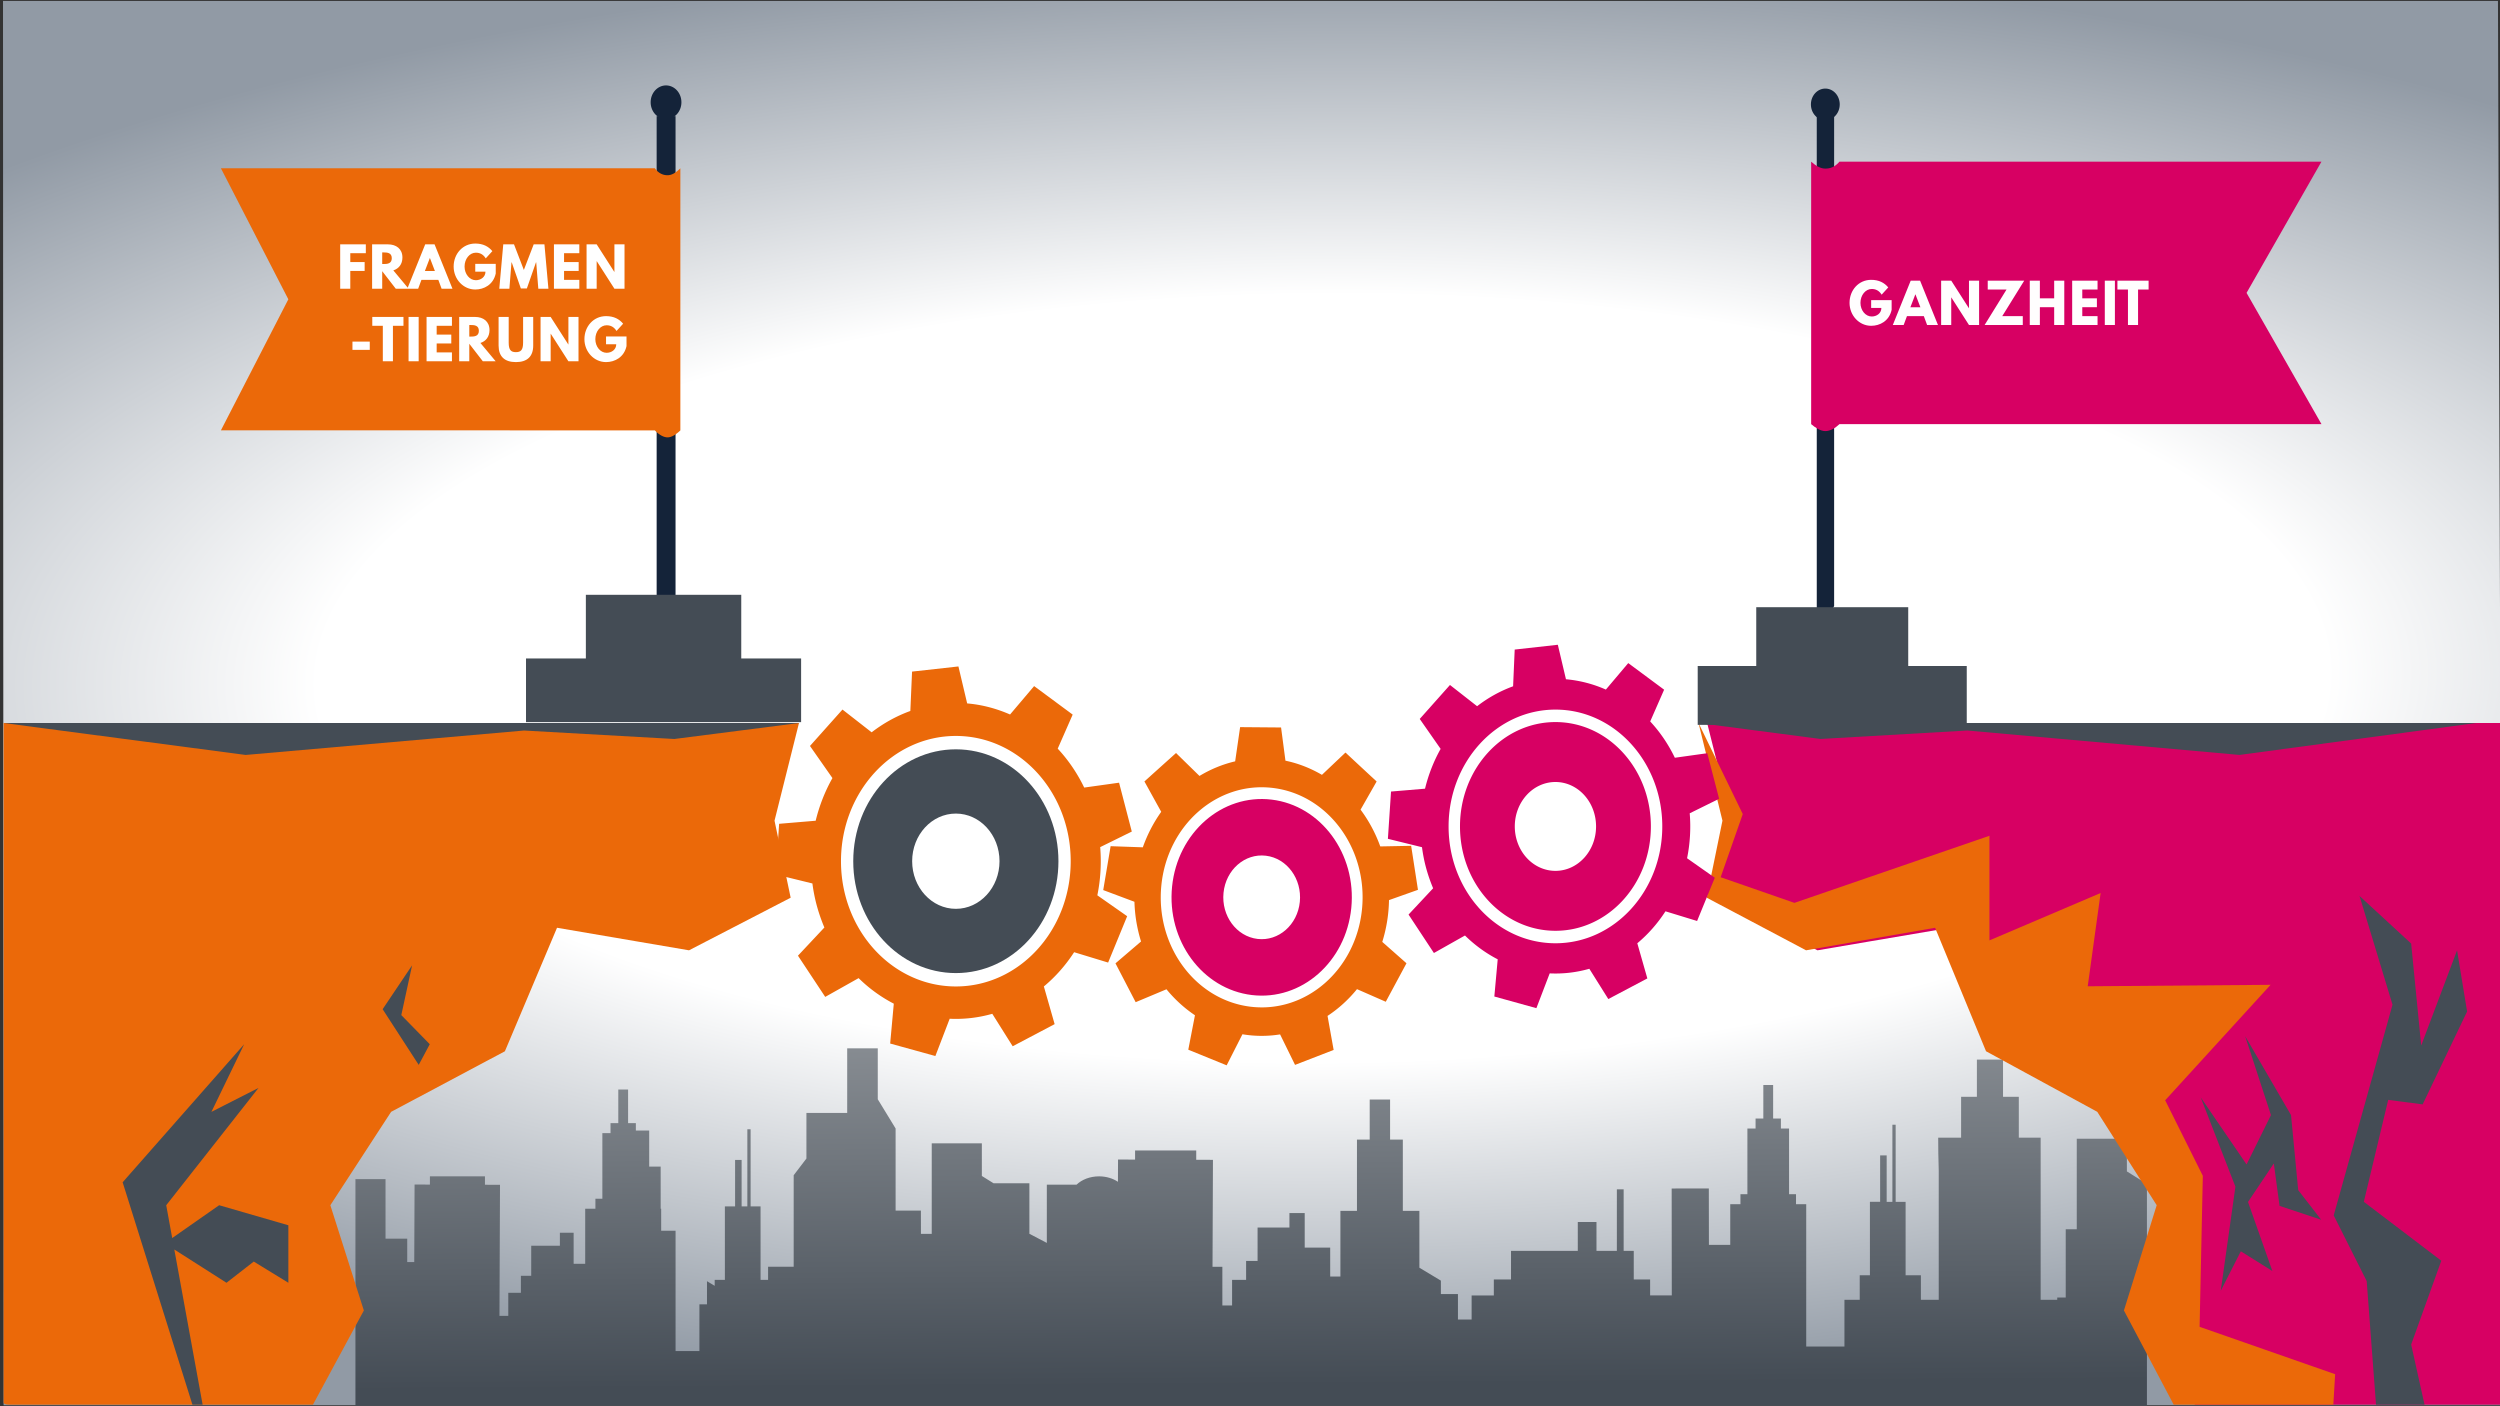
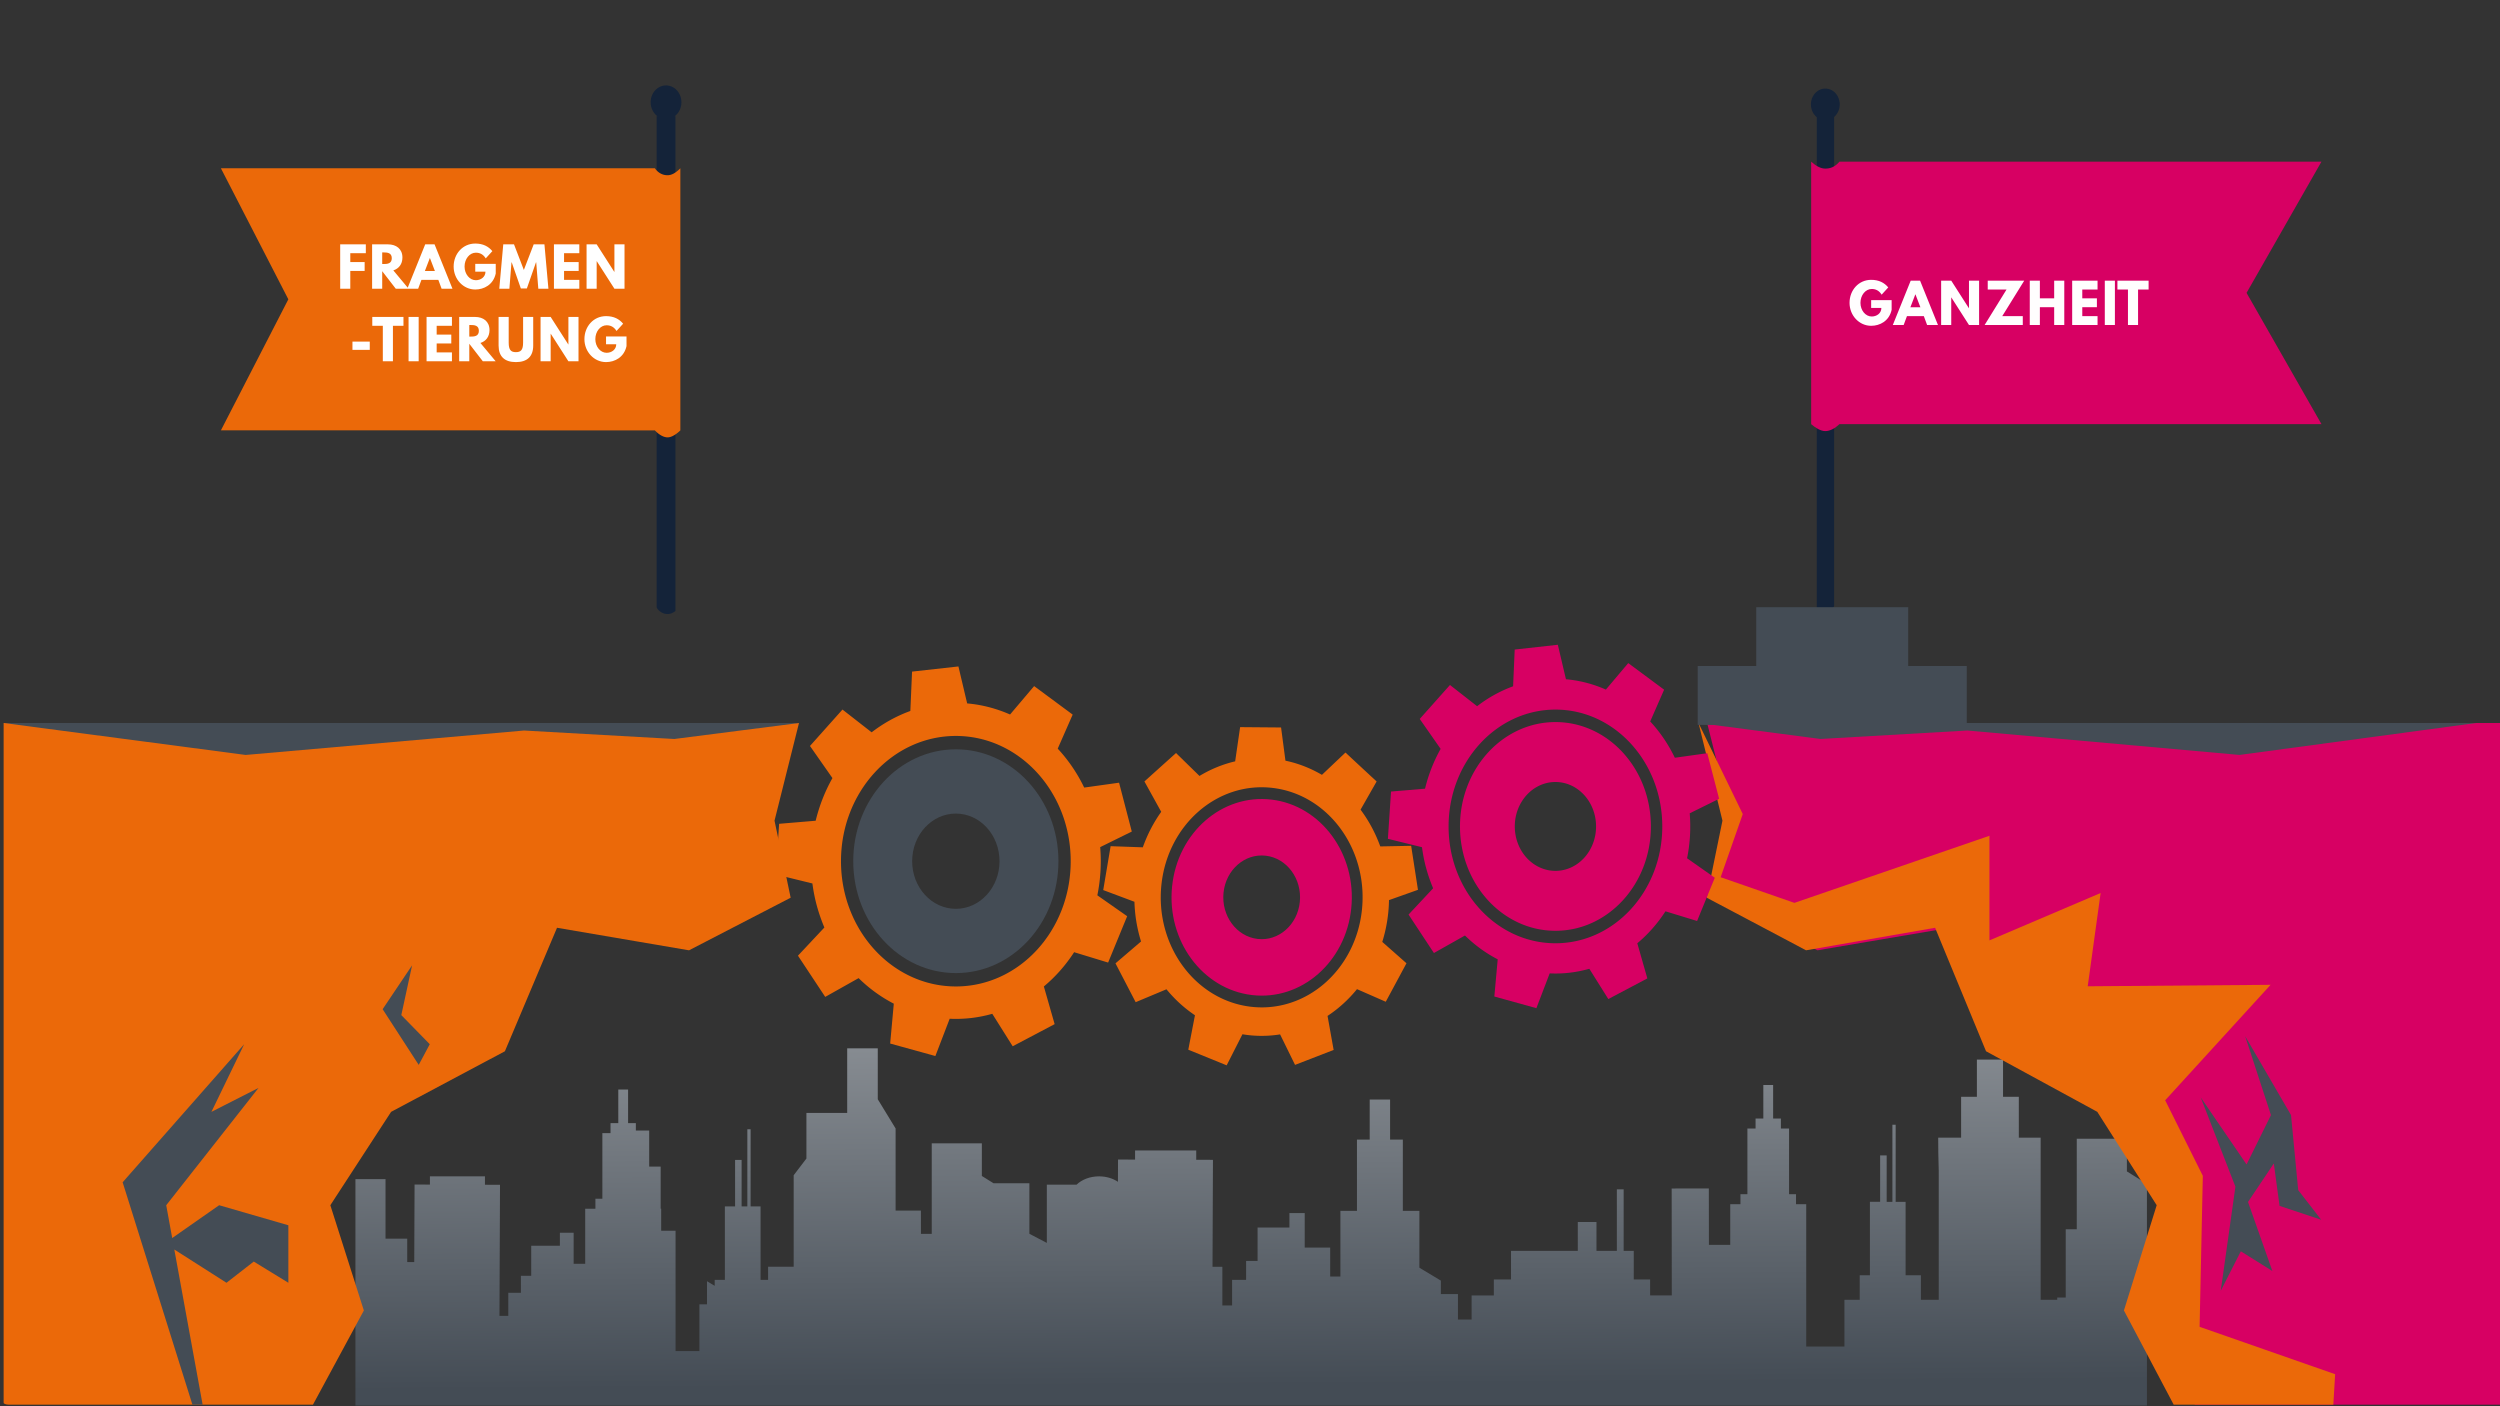
<svg xmlns="http://www.w3.org/2000/svg" width="868" height="488.25">
  <rect width="100%" height="100%" fill="#333333" stroke="none" />
  <style>.B{fill:none}.C{stroke:#ff7009}.D{stroke-miterlimit:0}.E{stroke-width:3.39}.F{stroke-dasharray:3.388, 6.776}.G{fill:#eb6909}.H{fill:#444c55}.I{fill:#d70063}.J{fill-rule:evenodd}</style>
  <defs>
    <clipPath id="A">
-       <rect width="5685.21" height="2786.61" x="-.12" y="-5625.25" rx="11.35" ry="3.91" transform="scale(1 -1)" paint-order="stroke markers fill" class="B C D E F" />
-     </clipPath>
+       </clipPath>
    <clipPath id="B">
      <rect width="5685.21" height="2786.61" x="-.12" y="-5625.25" rx="11.35" ry="3.91" transform="scale(1 -1)" paint-order="stroke markers fill" class="B C D E F" />
    </clipPath>
    <clipPath>
      <rect width="9124.03" height="4472.15" x="-.19" y="-5427.15" rx="11.35" ry="3.91" transform="scale(1 -1)" stroke-width="5.44" stroke-dasharray="5.438, 10.875" paint-order="stroke markers fill" class="B C D" />
    </clipPath>
    <clipPath>
      <path d="M9123.66 0H0v1548.38h153.22v-407.25h110.51V981.01h35.74l1.64 530.35 78.12-.28v56.21h280.32v-57.41l76.67-.31-2.8-896.21h44.94v157.5h64.21v116.48h52.58v205.48h146.01v89.03h70.07V969.53h58.87v376.22h52.02v68.3h35.37v449.03h41.58v68.35h39.55v229.39h49.93v-229.39h39.53v-50.74H1496v-246.67h58.43v-288.27h2.61v-150.16h73.28V372.41h121.42v319.68h38.64v158.1l39.2-31.62v40.96h51.9v502.4h52.01v317.6h33.27v-317.6h29.16v527.49h16.64v-527.49h50.65v-502.4h38.33v89.61h130.37v625.91l64.88 114.16v312.08h207.64v441.47h155.73v-348.21l90.82-199.81v-561.59l128.79.17.16-159.17h55.01v619.11h255.21v-223.3l59.82-50.1h182.28V1174.6l88.83-62.54v398.19h151.26c26.97 34.8 68.26 57.09 114.59 57.09l1.21-.01c36.4-.29 69.51-14.36 95.07-37.26l.46 152.26 86.8-.32v62.42h311.46v-63.76l85.2-.34-2.28-731.36h50.13V684.52h49.55v175.01h71.39v129.44h58.41v228.31h162.21v98.94h77.84V1080.3h129.77V882.37h52.03v449.11h84.32v487.15h64.9v274.05h103.81v-274.05h64.93v-487.15h84.31V942.62l109.44-88.35v-92.02h86.93v-174.1h69.64v164.84h113.09v109.13h87.52v195.53h340.09v197.69h95.2v-197.69h103.8v420.97h34.59v-420.97h51.45V862.12h83.34V753h110.39l-.63 731.27 189.24.22.4-385.95 108.63.19v278.18h51.97v68.31h35.4v449.06h41.61v68.32h39.5V2192h49.93v-229.4h39.53v-68.32h41.6v-449.06h35.38v-68.31h52V403.6h194.66v319.63h77.83V890.7h51.92v502.38h52.04v317.59h33.28v-317.59h29.14v527.49h16.6v-527.49h50.67V890.7h77.82V723.23h90.9v882.99l-2.17 120.01-.55 105.6h116.69v279.57h80.38v254.32h133.11V2111.4h80.39v-279.57h111.2V723.23h84.46v15.22h43.25v466.86h56.23v619.09h255.26v-223.27l102.06-85.52V0" />
    </clipPath>
    <radialGradient id="E" cx="5004.273" cy="3133.939" fx="5004.273" fy="3133.939" r="4561.83" gradientTransform="matrix(0.144,-0.001,-5.0583589e-4,-0.055,-259.836,412.846)" gradientUnits="userSpaceOnUse">
      <stop offset="0" stop-color="#fff" />
      <stop offset=".531" stop-color="#fff" />
      <stop offset="1" stop-color="#919aa5" />
    </radialGradient>
    <clipPath id="F">
      <rect width="5685.21" height="2786.61" x="-.12" y="-5625.25" rx="11.35" ry="3.91" transform="scale(1 -1)" paint-order="stroke markers fill" class="B C D E F" />
    </clipPath>
    <clipPath id="G">
      <rect width="5685.21" height="2786.61" x="-.12" y="-5625.25" rx="11.35" ry="3.91" transform="scale(1 -1)" paint-order="stroke markers fill" class="B C D E F" />
    </clipPath>
    <clipPath id="H">
      <rect width="5685.21" height="2786.61" x="-.12" y="-5625.25" rx="11.35" ry="3.91" transform="scale(1 -1)" paint-order="stroke markers fill" class="B C D E F" />
    </clipPath>
    <clipPath id="I">
      <rect width="5685.21" height="2786.61" x="-.12" y="-5625.25" rx="11.35" ry="3.91" transform="scale(1 -1)" paint-order="stroke markers fill" class="B C D E F" />
    </clipPath>
    <clipPath id="J">
      <rect width="5685.21" height="2786.61" x="-.12" y="-5625.25" rx="11.35" ry="3.91" transform="scale(1 -1)" paint-order="stroke markers fill" class="B C D E F" />
    </clipPath>
    <clipPath id="K">
      <rect width="5685.21" height="2786.61" x="-.12" y="-5625.25" rx="11.35" ry="3.91" transform="scale(1 -1)" paint-order="stroke markers fill" class="B C D E F" />
    </clipPath>
    <clipPath id="L">
      <rect width="5685.21" height="2786.61" x="-.12" y="-5625.25" rx="11.35" ry="3.91" transform="scale(1 -1)" paint-order="stroke markers fill" class="B C D E F" />
    </clipPath>
    <clipPath id="M">
      <rect width="5685.21" height="2786.61" x="-.12" y="-5625.25" rx="11.35" ry="3.91" transform="scale(1 -1)" paint-order="stroke markers fill" class="B C D E F" />
    </clipPath>
    <clipPath id="N">
      <rect width="5685.21" height="2786.61" x="-.12" y="-5625.25" rx="11.35" ry="3.91" transform="scale(1 -1)" paint-order="stroke markers fill" class="B C D E F" />
    </clipPath>
    <clipPath id="O">
      <rect width="5685.21" height="2786.61" x="-.12" y="-5625.25" rx="11.35" ry="3.91" transform="scale(1 -1)" paint-order="stroke markers fill" class="B C D E F" />
    </clipPath>
    <clipPath id="P">
      <rect width="5685.21" height="2786.61" x="-.12" y="-5625.25" rx="11.35" ry="3.91" transform="scale(1 -1)" paint-order="stroke markers fill" class="B C D E F" />
    </clipPath>
    <clipPath id="Q">
      <rect width="5685.21" height="2786.61" x="-.12" y="-5625.25" rx="11.35" ry="3.91" transform="scale(1 -1)" paint-order="stroke markers fill" class="B C D E F" />
    </clipPath>
    <clipPath id="R">
      <rect width="5685.21" height="2786.61" x="-.12" y="-5625.25" rx="11.35" ry="3.91" transform="scale(1 -1)" paint-order="stroke markers fill" class="B C D E F" />
    </clipPath>
    <clipPath id="S">
      <rect width="5685.21" height="2786.61" x="-.12" y="-5625.25" rx="11.35" ry="3.91" transform="scale(1 -1)" paint-order="stroke markers fill" class="B C D E F" />
    </clipPath>
    <clipPath id="T">
      <rect width="5685.21" height="2786.61" x="-.12" y="-5625.25" rx="11.35" ry="3.91" transform="scale(1 -1)" paint-order="stroke markers fill" class="B C D E F" />
    </clipPath>
    <linearGradient id="U" x1="482.058" y1="480.769" x2="480.097" y2="148.714" gradientUnits="userSpaceOnUse">
      <stop offset="0" stop-color="#444c55" />
      <stop offset="1" stop-color="#fff" />
    </linearGradient>
  </defs>
-   <path d="M1.247 487.915L1.043.335h866.248l1.642 487.581" fill="url(#E)" />
  <path d="M745.405 488H123.409v-78.609h10.446v20.675h7.534v8.13h2.437l.112-26.925 5.326.017v-2.854h19.111v2.915l5.227.019-.191 45.499h3.064v-7.996h4.378v-5.914h3.584v-10.434h9.954v-4.52h4.776v10.779h4.014v-19.101h3.546v-3.468h2.411v-22.797h2.835v-3.47h2.696v-11.646h3.404v11.646h2.695v2.576h4.63v12.523h3.983v14.635h.178v7.623h4.996v41.791h8.278v-16.23h2.634v-8.027l2.672 1.605v-2.08h3.538V418.86h3.546v-16.124h2.268v16.124h1.988v-26.78h1.134v26.779h3.453v25.506h2.613v-4.549h8.888v-31.777l4.423-5.796V386.4h14.155v-22.414h10.617v17.678l6.192 10.144v28.511l8.78-.01.013 8.081h3.75v-31.431h17.399v11.337l4.078 2.543h12.427v17.528l6.056 3.175v-20.215h10.312c1.839-1.767 4.653-2.898 7.812-2.898h.083c2.482.017 4.739.729 6.481 1.892l.034-7.73 5.917.02v-3.169h21.234v3.237l5.808.02-.155 37.13h3.418v13.426h3.378v-8.885h4.867v-6.571h3.982v-11.592h11.059v-5.023h5.307v11.977h8.847v10.049h3.547v-22.801h5.748v-24.732h4.424v-13.913h7.077v13.913h4.426v24.732h5.748v19.741l7.461 4.485v4.672h5.927v8.839h4.748v-8.369h7.71v-5.54h5.967v-9.927h23.185V424.27h6.49v10.036h7.076v-21.372h2.358v21.372h3.507v9.927h5.682v5.54h7.526l-.044-37.125 12.901-.014.031 19.594 7.406-.011v-14.123h3.543v-3.468h2.413v-22.798h2.837v-3.469h2.693v-11.646h3.404v11.646h2.695v3.469h2.836v22.798h2.412v3.468h3.545v49.413h13.271v-16.226h5.306v-8.502h3.54v-25.504h3.548v-16.123h2.269v16.124h1.987v-26.78h1.132v26.78h3.454v25.505h5.306v8.502h6.197v-44.828l-.148-6.093-.039-5.361h7.955v-14.193h5.48v-12.911h9.074v12.911h5.481v14.193h7.581v56.282h5.758v-.773h2.949v-23.702h3.833v-31.43h17.402v11.335l6.958 4.342V488" fill="url(#U)" opacity=".999" />
  <g transform="matrix(.151 0 0 -.165 1.264 956.064)">
    <path d="M1772.51 4067.43l37.1-162.1-193.07-91.43-40.64-19.27-113.1 17.67-190.4 29.77-119.85-259.87-257.74-125.58-3.91-1.9-139.71-196.48 77.06-221.5-155.82-263.85-182.18-98.24 47.55-257.5-100.03-173.6H-.02v2029.38h1828.78l-56.25-205.5" clip-path="url(#F)" class="G" />
    <g class="H">
      <path d="M495.46 3258.24l-107.86-69.03-13.77 69.03 212.24 246.89-108.32-50.44 75.3 142.34-279.43-290.52 216.63-631.86-97.83 490.4 119.98-70.01 62.7 44.63 79.56-44.63v121.01l-159.2 42.19" clip-path="url(#O)" />
      <path d="M-.02 4272.93l556.45-67.2 640.14 51.39 345.48-17.8 286.71 33.6H-.02" clip-path="url(#Q)" />
      <path d="M939.16 3763.03l-67.74-92.3 82.98-117.19 25.4 43.49-65.43 61.26 24.8 104.74" clip-path="url(#P)" />
    </g>
  </g>
  <path d="M5684.98 4272.94V2243.56h-428.02l-5.88 10.46-91.87 163.13 46.46 257.53-178.1 98.26-152.32 263.82 75.34 221.52L4814 3454.74l-3.8 1.93-252 125.56-117.15 259.83-186.16-29.72-110.56-17.7-39.72 19.32-188.74 91.41 36.26 162.07-55 205.5h1787.85" clip-path="url(#S)" transform="matrix(.155 0 0 -.165 -11.34 956.064)" class="I" />
  <g transform="matrix(.151 0 0 -.165 1.264 956.064)">
    <path d="M5588.46 2360.58l-24.73-117.02h-306.77l-97.75 173.6 46.46 257.52-178.1 98.26-152.32 263.82 75.34 221.52L4814 3454.74l-3.8 1.93-252 125.56-117.15 259.83-186.16-29.72-110.56-17.7-39.72 19.32-188.74 91.41 36.26 162.07-55 205.5 101.7-191.54-50.85-132.97 169.59-53.96 448.49 141.2v-220.15l255.61 99.7-29.68-196.28 420.5 3.11-242.4-243 86.57-158.9-7.42-317.78 311.66-99.7-25.6-395.6 159.17-21.87 94-124.62" clip-path="url(#K)" class="G" />
    <g class="H">
      <path d="M5684.97 4272.95l-544-67.2-625.8 51.4-337.75-17.8-280.28 33.6h1787.83" clip-path="url(#T)" />
      <path d="M5097.88 3078.18l33.7 219.09-79.87 188 105.53-141.23 56.07 103.85-59.36 166.16 105.54-166.16 16.49-157.85 52.77-62.31-95.65 29.07-13.2 89.32-59.35-81 56.06-145.4-72.56 41.54-46.17-83.08" clip-path="url(#J)" />
-       <path d="M5591.76 2555.13L5459 2788.36l-25.54 310.22-75.85 138.24 135.22 443.34-75.85 228.82 118.73-100.1 23.08-214.53 82.45 200.23 23.09-128.72-102.24-195.45-79.15 9.54-56.07-214.52 178.1-123.95-69.26-176.38 42.87-176.38 52.77-52.44-39.58-181.15" clip-path="url(#I)" />
    </g>
  </g>
  <path d="M331.887 342.498c-22.044 0-39.895-19.466-39.895-43.489 0-24.01 17.851-43.488 39.895-43.488 22.01 0 39.861 19.478 39.861 43.488 0 24.023-17.851 43.489-39.861 43.489zm50.101-48.377l10.971-5.402-4.418-16.967-12.106 1.692a50.219 54.728 0 0 0-9.195-13.513l5.194-11.821-13.389-9.898-8.352 9.861c-4.721-2.07-9.735-3.405-14.895-3.847l-3.035-12.837-16.097 1.788-.596 13.671a51.36 55.971 0 0 0-13.433 7.411l-10.128-7.902L281.223 259l7.801 11.147a50.95 55.524 0 0 0-5.822 14.812l-12.691 1.065-1.169 17.591 12.725 3.124a50.121 54.621 0 0 0 1.382 7.154 52.305 57.001 0 0 0 2.776 8.133l-9.172 9.788 9.465 14.308 11.589-6.517a50.701 55.254 0 0 0 12.219 8.869l-1.259 13.843 15.693 4.337 4.968-12.948a49.779 54.249 0 0 0 14.793-1.715l7.082 11.27 14.568-7.68-3.743-13.083a50.121 54.621 0 0 0 10.509-11.895l11.803 3.601 6.61-16.097-10.354-7.252a49.942 54.426 0 0 0 .99-16.734" class="G" />
  <path d="M331.873 315.547c-8.382 0-15.172-7.4-15.172-16.537 0-9.132 6.79-16.538 15.172-16.538 8.372 0 15.159 7.406 15.159 16.538 0 9.137-6.787 16.537-15.159 16.537zm.011-55.383c-19.687 0-35.636 17.397-35.636 38.847 0 21.461 15.949 38.843 35.636 38.843 19.667 0 35.606-17.381 35.606-38.843 0-21.45-15.939-38.847-35.606-38.847" class="H" />
  <g transform="matrix(.151 0 0 -.165 1.264 956.064)" class="I">
    <path d="M3568.2 3809.47c-135.8 0-245.78 110.04-245.78 245.85 0 135.73 109.97 245.84 245.78 245.84 135.6 0 245.57-110.1 245.57-245.84 0-135.8-109.97-245.85-245.57-245.85zm308.66 273.48l67.6 30.53-27.23 95.92-74.58-9.56a309.22 309.22 0 0 1-56.65 76.39l32 66.83-82.49 55.96-51.45-55.75a311.19 311.19 0 0 1-91.76 21.74l-18.7 72.58-99.17-10.11-3.67-77.29a316.35 316.35 0 0 1-82.76-41.9l-62.4 44.67-69.53-71.47 48.07-63.02a313.74 313.74 0 0 1-35.88-83.73l-78.19-6.02-7.2-99.44 78.4-17.67c1.94-13.5 4.7-27 8.52-40.43a321.2 321.2 0 0 1 17.1-46l-56.5-55.32 58.3-80.9 71.4 36.85a312.45 312.45 0 0 1 75.28-50.14l-7.75-78.25 96.67-24.52 30.61 73.2a306.92 306.92 0 0 1 91.14 9.7l43.63-63.71 89.75 43.41-23.07 73.97a308.42 308.42 0 0 1 64.76 67.24l72.72-20.36 40.71 91-63.77 41a307.9 307.9 0 0 1 6.09 94.6" clip-path="url(#G)" />
    <path d="M3568.11 3961.82a93.45 93.45 0 0 0-93.47 93.5c0 51.62 41.84 93.49 93.47 93.49 51.6 0 93.39-41.87 93.39-93.5 0-51.65-41.8-93.49-93.39-93.49zm.08 313.1c-121.29 0-219.55-98.36-219.55-219.6 0-121.34 98.26-219.6 219.55-219.6 121.16 0 219.36 98.26 219.36 219.6 0 121.24-98.2 219.6-219.36 219.6" clip-path="url(#H)" />
  </g>
  <path d="M434.243 349.535c-19.253-2.304-33.131-21.17-31.017-42.152 2.113-20.971 19.418-36.117 38.67-33.814 19.224 2.3 33.101 21.178 30.988 42.15-2.114 20.981-19.418 36.117-38.641 33.817zm48.015-37.016l10.058-3.573-2.365-15.28-10.723.211a44.126 48.087 0 0 0-6.841-12.763l5.575-9.782-10.822-10.045-8.163 7.74c-3.942-2.302-8.203-3.992-12.67-4.916l-1.521-11.53-14.217-.121-1.723 11.879a45.151 49.205 0 0 0-12.385 5.069l-8.15-7.959-10.969 9.862 5.833 10.552a44.728 48.744 0 0 0-6.389 12.327l-11.178-.396-2.568 15.243 10.839 4.058a44.343 48.324 0 0 0 .578 6.393 45.937 50.062 0 0 0 1.71 7.394l-8.873 7.59 7.008 13.486 10.696-4.481a44.58 48.583 0 0 0 9.891 9.023l-2.317 11.958 13.325 5.427 5.478-10.79a43.824 47.758 0 0 0 13.072.048l5.193 10.584 13.4-5.187-2.119-11.817a44.043 47.997 0 0 0 10.227-9.291l9.992 4.38 7.189-13.369-8.404-7.415a43.878 47.818 0 0 0 2.337-14.512" class="G" />
  <path d="M436.604 325.995c-7.321-.876-12.601-8.049-11.796-16.029s7.386-13.736 14.707-12.86c7.313.875 12.588 8.053 11.785 16.029s-7.382 13.734-14.695 12.86zm4.883-48.371c-17.195-2.058-32.656 11.47-34.543 30.204-1.889 18.745 10.512 35.593 27.707 37.651 17.177 2.055 32.627-11.461 34.516-30.206 1.887-18.734-10.503-35.594-27.68-37.649" class="I" />
  <g transform="matrix(.151 0 0 -.165 1.264 956.064)" fill="#142339" class="J">
    <path d="M4168.43 5553.74h40.48V4519.06l-.18-.33-.02-.02-.2-.38-.06-.1-.16-.24-.16-.26-.04-.1-.25-.34-.49-.7-.24-.35-.26-.33-.15-.17-.1-.19-.25-.3-.02-.02-.26-.3-.1-.15-.18-.18-.22-.27-.06-.05-.28-.3-.05-.06-.24-.23-.18-.2-.1-.08-.32-.32h-.02l-.29-.3-.15-.1-.15-.16-.33-.26-.33-.3-.11-.1-.22-.16-.27-.22-.05-.04-.34-.25-.07-.05-.26-.18-.24-.2-.1-.06-.35-.24-.04-.02-.31-.2-.21-.14-.17-.1-.36-.22-.38-.22-.15-.1-.24-.12-.3-.19h-.05l-.4-.23-.1-.04-.28-.15-.28-.13-.1-.05-.39-.17-.05-.02-.36-.15-.22-.1-.17-.06-.4-.15-.03-.02-.38-.14-.2-.07-.23-.05-.38-.14-.02-.01-.44-.14-.12-.04-.28-.07-.35-.1h-.05l-.44-.15-.1-.02-.35-.06-.27-.05-.16-.04-.43-.06-.02-.01-.4-.1-.24-.03-.22-.03-.44-.06-.01-.01-.46-.04-.17-.02-.3-.03-.36-.03h-.05l-.48-.06h-.11l-.67-.04-.14-.02-.47-.01h-.04l-.41-.01-.27-.01-.2-.02h-.77l-.34.02h-.58l-.12.02h-.17l-.3.01-.2.02h-.08l-.3.02-.27.02h-.03l-.3.01-.29.04h-.03l-.26.03-.3.01-.1.02-.18.02-.3.04h-.16l-.11.03-.3.03-.24.04-.02.02-.3.01-.3.09-.26.05-.31.04-.26.06-.3.04-.14.02-.12.03-.29.1-.2.03-.05.01-.28.09-.25.07-.3.08-.27.08-.04.01-.21.08-.28.09-.08.02-.16.07-.28.07-.17.04-.1.03-.24.14-.27.1-.27.06-.26.13-.24.13-.27.1-.06.04-.18.07-.25.12-.15.06-.1.03-.25.14-.25.14-.24.13-.25.13-.23.16-.24.14-.25.15-.24.15-.92.61-.22.13-.01.03-.23.16-.23.14-.22.18-.23.18-.2.16-.24.17V5553.8" clip-path="url(#M)" />
    <path d="M4188.69 5607.93c18.28 0 33.1-14.91 33.1-33.3 0-18.4-14.82-33.31-33.1-33.31a33.22 33.22 0 0 0-33.14 33.3c0 18.4 14.84 33.3 33.14 33.3" clip-path="url(#N)" />
  </g>
  <path d="M4903.18 5289.54l124.44 149.38h-800.73c-7.83-6.41-15.95-7.92-23.5-7.92-7.85 0-15.55 3.02-23.52 7.92V5140.1c6.7-3.95 15.67-7.93 23.5-7.93 7.86 0 16.26 3.22 23.52 7.93h267.65v.05h533.08l-124.44 149.38" clip-path="url(#R)" transform="matrix(.209 0 0 -.305 -244.76 1714.994)" class="I" />
  <path d="M4513.86 4392.86v-123.77h-618.63v123.77h134.6v123.77h349.45v-123.77h134.58" clip-path="url(#L)" transform="matrix(.151 0 0 -.165 1.264 956.064)" class="H" />
  <g fill="#142339" class="J">
-     <path d="M234.519 40.328h-6.531v170.608l.034.049.034.061.011.024.034.037.023.049v.024l.046.049.08.124.046.049.034.049.023.037.023.024.034.049h.011l.046.061.011.024.034.024.034.049h.011l.046.061.011.012.046.036.023.037.011.012.057.049.057.049.023.024.023.024.046.049.057.037.023.024.034.024.046.036v.012l.068.037v.024l.057.024.034.037h.023l.057.049.057.037.034.024.023.012.057.036.068.049.023.012.034.024.046.024h.011l.068.049h.011l.046.024.046.024.023.012.068.024v.012l.068.024.034.024h.023l.068.036.068.024.034.024h.034l.057.037.08.024h.023l.046.024.057.012.08.024h.023l.057.024.034.012.034.012.068.012.068.024h.034l.034.012.08.012.068.012h.034l.046.024h.068l.08.012h.023l.114.012h.011l.08.012h.579l.046-.012h.102l.046-.024h.102l.011-.012h.034l.046-.012h.046l.046-.024h.046l.046-.012.046-.024h.046l.057-.024h.034l.057-.024h.034l.046-.024.034-.012h.011l.046-.024.046-.012.046-.024h.046l.011-.012.034-.024.046-.012h.011l.023-.024.046-.012h.034l.011-.024.046-.024.046-.012.034-.012.046-.024.046-.024.034-.024h.011l.034-.024.046-.024h.023l.011-.024.046-.024.034-.012.046-.024.034-.024.034-.024.046-.024.046-.024.034-.024.148-.098.034-.024.046-.036.034-.024.034-.024.034-.024.034-.024.034-.036V40.328" />
+     <path d="M234.519 40.328h-6.531v170.608l.034.049.034.061.011.024.034.037.023.049v.024l.046.049.08.124.046.049.034.049.023.037.023.024.034.049h.011l.046.061.011.024.034.024.034.049h.011l.046.061.011.012.046.036.023.037.011.012.057.049.057.049.023.024.023.024.046.049.057.037.023.024.034.024.046.036v.012l.068.037v.024l.057.024.034.037h.023l.057.049.057.037.034.024.023.012.057.036.068.049.023.012.034.024.046.024h.011l.068.049h.011l.046.024.046.024.023.012.068.024v.012l.068.024.034.024h.023l.068.036.068.024.034.024l.057.037.08.024h.023l.046.024.057.012.08.024h.023l.057.024.034.012.034.012.068.012.068.024h.034l.034.012.08.012.068.012h.034l.046.024h.068l.08.012h.023l.114.012h.011l.08.012h.579l.046-.012h.102l.046-.024h.102l.011-.012h.034l.046-.012h.046l.046-.024h.046l.046-.012.046-.024h.046l.057-.024h.034l.057-.024h.034l.046-.024.034-.012h.011l.046-.024.046-.012.046-.024h.046l.011-.012.034-.024.046-.012h.011l.023-.024.046-.012h.034l.011-.024.046-.024.046-.012.034-.012.046-.024.046-.024.034-.024h.011l.034-.024.046-.024h.023l.011-.024.046-.024.034-.012.046-.024.034-.024.034-.024.046-.024.046-.024.034-.024.148-.098.034-.024.046-.036.034-.024.034-.024.034-.024.034-.024.034-.036V40.328" />
    <path d="M231.248 29.658a5.35 5.83 0 0 0-5.338 5.855 5.35 5.83 0 0 0 5.338 5.842 5.35 5.83 0 0 0 5.338-5.842 5.35 5.83 0 0 0-5.338-5.855" />
  </g>
  <path d="M100.107 103.915l-23.41-45.49h150.682a5.477 6.189 0 0 0 4.415 2.414c1.479 0 2.936-.916 4.426-2.414v91.017c-1.26 1.201-2.947 2.414-4.415 2.414-1.479 0-3.067-.99-4.426-2.414h-50.381v-.024H76.697l23.41-45.49" class="G" />
  <g opacity=".999">
-     <path d="M182.63 228.618v22.104h95.515v-22.104h-20.78v-22.101H203.41v22.104h-20.78" class="H" />
    <g class="G">
      <g transform="matrix(.153 0 0 -.153 .003 921.015)">
        <path d="M477.75 2815.4l194.68-42.5-182.18-98.25z" clip-path="url(#B)" />
        <path d="M537.8 2417.16l-100.03-173.6h-226.8l266.78 203.24 12.5 227.85 47.55-257.5" clip-path="url(#A)" />
      </g>
    </g>
    <g fill="#fff">
      <path d="M127.016 84.84h-8.904v15.4h3.509v-6.179h4.984v-3.08h-4.984V87.92h5.395zm2.18 0v15.4h3.509v-6.085l4.704 6.085h4.461l-5.301-6.365c1.885-.597 3.155-2.147 3.155-4.461 0-3.024-2.165-4.573-5.021-4.573zm3.509 6.832V87.64h.411c1.325 0 2.912.093 2.912 2.016s-1.587 2.016-2.912 2.016zm18.177-6.832h-3.248l-6.216 15.4h3.771l1.139-3.08h5.861l1.139 3.08h3.771zm.112 9.24h-3.472l1.717-4.48h.037zm21.127-2.464h-7.112v2.707h3.547c0 1.885-1.661 2.968-3.341 2.968-2.165 0-3.92-2.128-3.92-4.741 0-2.669 1.755-4.816 3.92-4.816 1.363 0 2.539.541 3.435 1.979l2.296-2.52c-1.344-1.624-3.229-2.632-5.936-2.632-4.331 0-7.504 3.565-7.504 7.989 0 4.405 3.36 7.971 7.504 7.971 3.024 0 6.272-1.661 7.112-5.563zm14.78 8.624h3.509l-1.381-15.4h-3.733l-3.416 8.885-3.416-8.885h-3.733l-1.381 15.4h3.509l.728-9.128h.093l3.155 9.035h2.091l3.155-9.035h.093zm14.239-15.4h-8.811v15.4h8.811v-3.08h-5.301v-3.099h5.077v-3.08h-5.077V87.92h5.301zm6.025 5.843h.037l6.123 9.557h3.509v-15.4h-3.509v9.557h-.037l-6.123-9.557h-3.509v15.4h3.509zm-84.793 27.925v2.856h6.011v-2.856zm6.884-5.488h3.659v12.32h3.509v-12.32h3.659v-3.08h-10.827zm16.105-3.08h-3.509v15.4h3.509zm11.551 0h-8.811v15.4h8.811v-3.08h-5.301v-3.099h5.077v-3.08h-5.077v-3.061h5.301zm2.516 0v15.4h3.509v-6.085l4.704 6.085h4.461l-5.301-6.365c1.885-.597 3.155-2.147 3.155-4.461 0-3.024-2.165-4.573-5.021-4.573zm3.509 6.832v-4.032h.411c1.325 0 2.912.093 2.912 2.016s-1.587 2.016-2.912 2.016zm22.191-6.832h-3.509v8.904c0 2.576-.784 3.323-2.501 3.323s-2.501-.747-2.501-3.323v-8.904h-3.509v9.931c0 3.808 2.091 5.749 6.011 5.749s6.011-1.941 6.011-5.749zm6.063 5.843h.037l6.123 9.557h3.509v-15.4h-3.509v9.557h-.037l-6.123-9.557h-3.509v15.4h3.509zm26.335.933h-7.112v2.707h3.547c0 1.885-1.661 2.968-3.341 2.968-2.165 0-3.92-2.128-3.92-4.741 0-2.669 1.755-4.816 3.92-4.816 1.363 0 2.539.541 3.435 1.979l2.296-2.52c-1.344-1.624-3.229-2.632-5.936-2.632-4.331 0-7.504 3.565-7.504 7.989 0 4.405 3.36 7.971 7.504 7.971 3.024 0 6.272-1.661 7.112-5.563z" opacity=".998" />
      <path d="M656.776 104.216h-7.112v2.707h3.547c0 1.885-1.661 2.968-3.341 2.968-2.165 0-3.92-2.128-3.92-4.741 0-2.669 1.755-4.816 3.92-4.816 1.363 0 2.539.541 3.435 1.979l2.296-2.52c-1.344-1.624-3.229-2.632-5.936-2.632-4.331 0-7.504 3.565-7.504 7.989 0 4.405 3.36 7.971 7.504 7.971 3.024 0 6.272-1.661 7.112-5.563zm9.871-6.776h-3.248l-6.216 15.4h3.771l1.139-3.08h5.861l1.139 3.08h3.771zm.112 9.24h-3.472l1.717-4.48h.037zm10.711-3.397h.037l6.123 9.557h3.509v-15.4h-3.509v9.557h-.037l-6.123-9.557h-3.509v15.4h3.509zm25.345-5.843H690.14v3.08h6.533l-7.616 12.32h13.253v-3.08h-7.131zm5.428 9.221h4.965v6.179h3.509v-15.4h-3.509v6.141h-4.965V97.44h-3.509v15.4h3.509zm20.025-9.221h-8.811v15.4h8.811v-3.08h-5.301v-3.099h5.077v-3.08h-5.077v-3.061h5.301zm6.025 0h-3.509v15.4h3.509zm.873 3.08h3.659v12.32h3.509v-12.32h3.659v-3.08h-10.827z" opacity=".996" />
    </g>
  </g>
</svg>